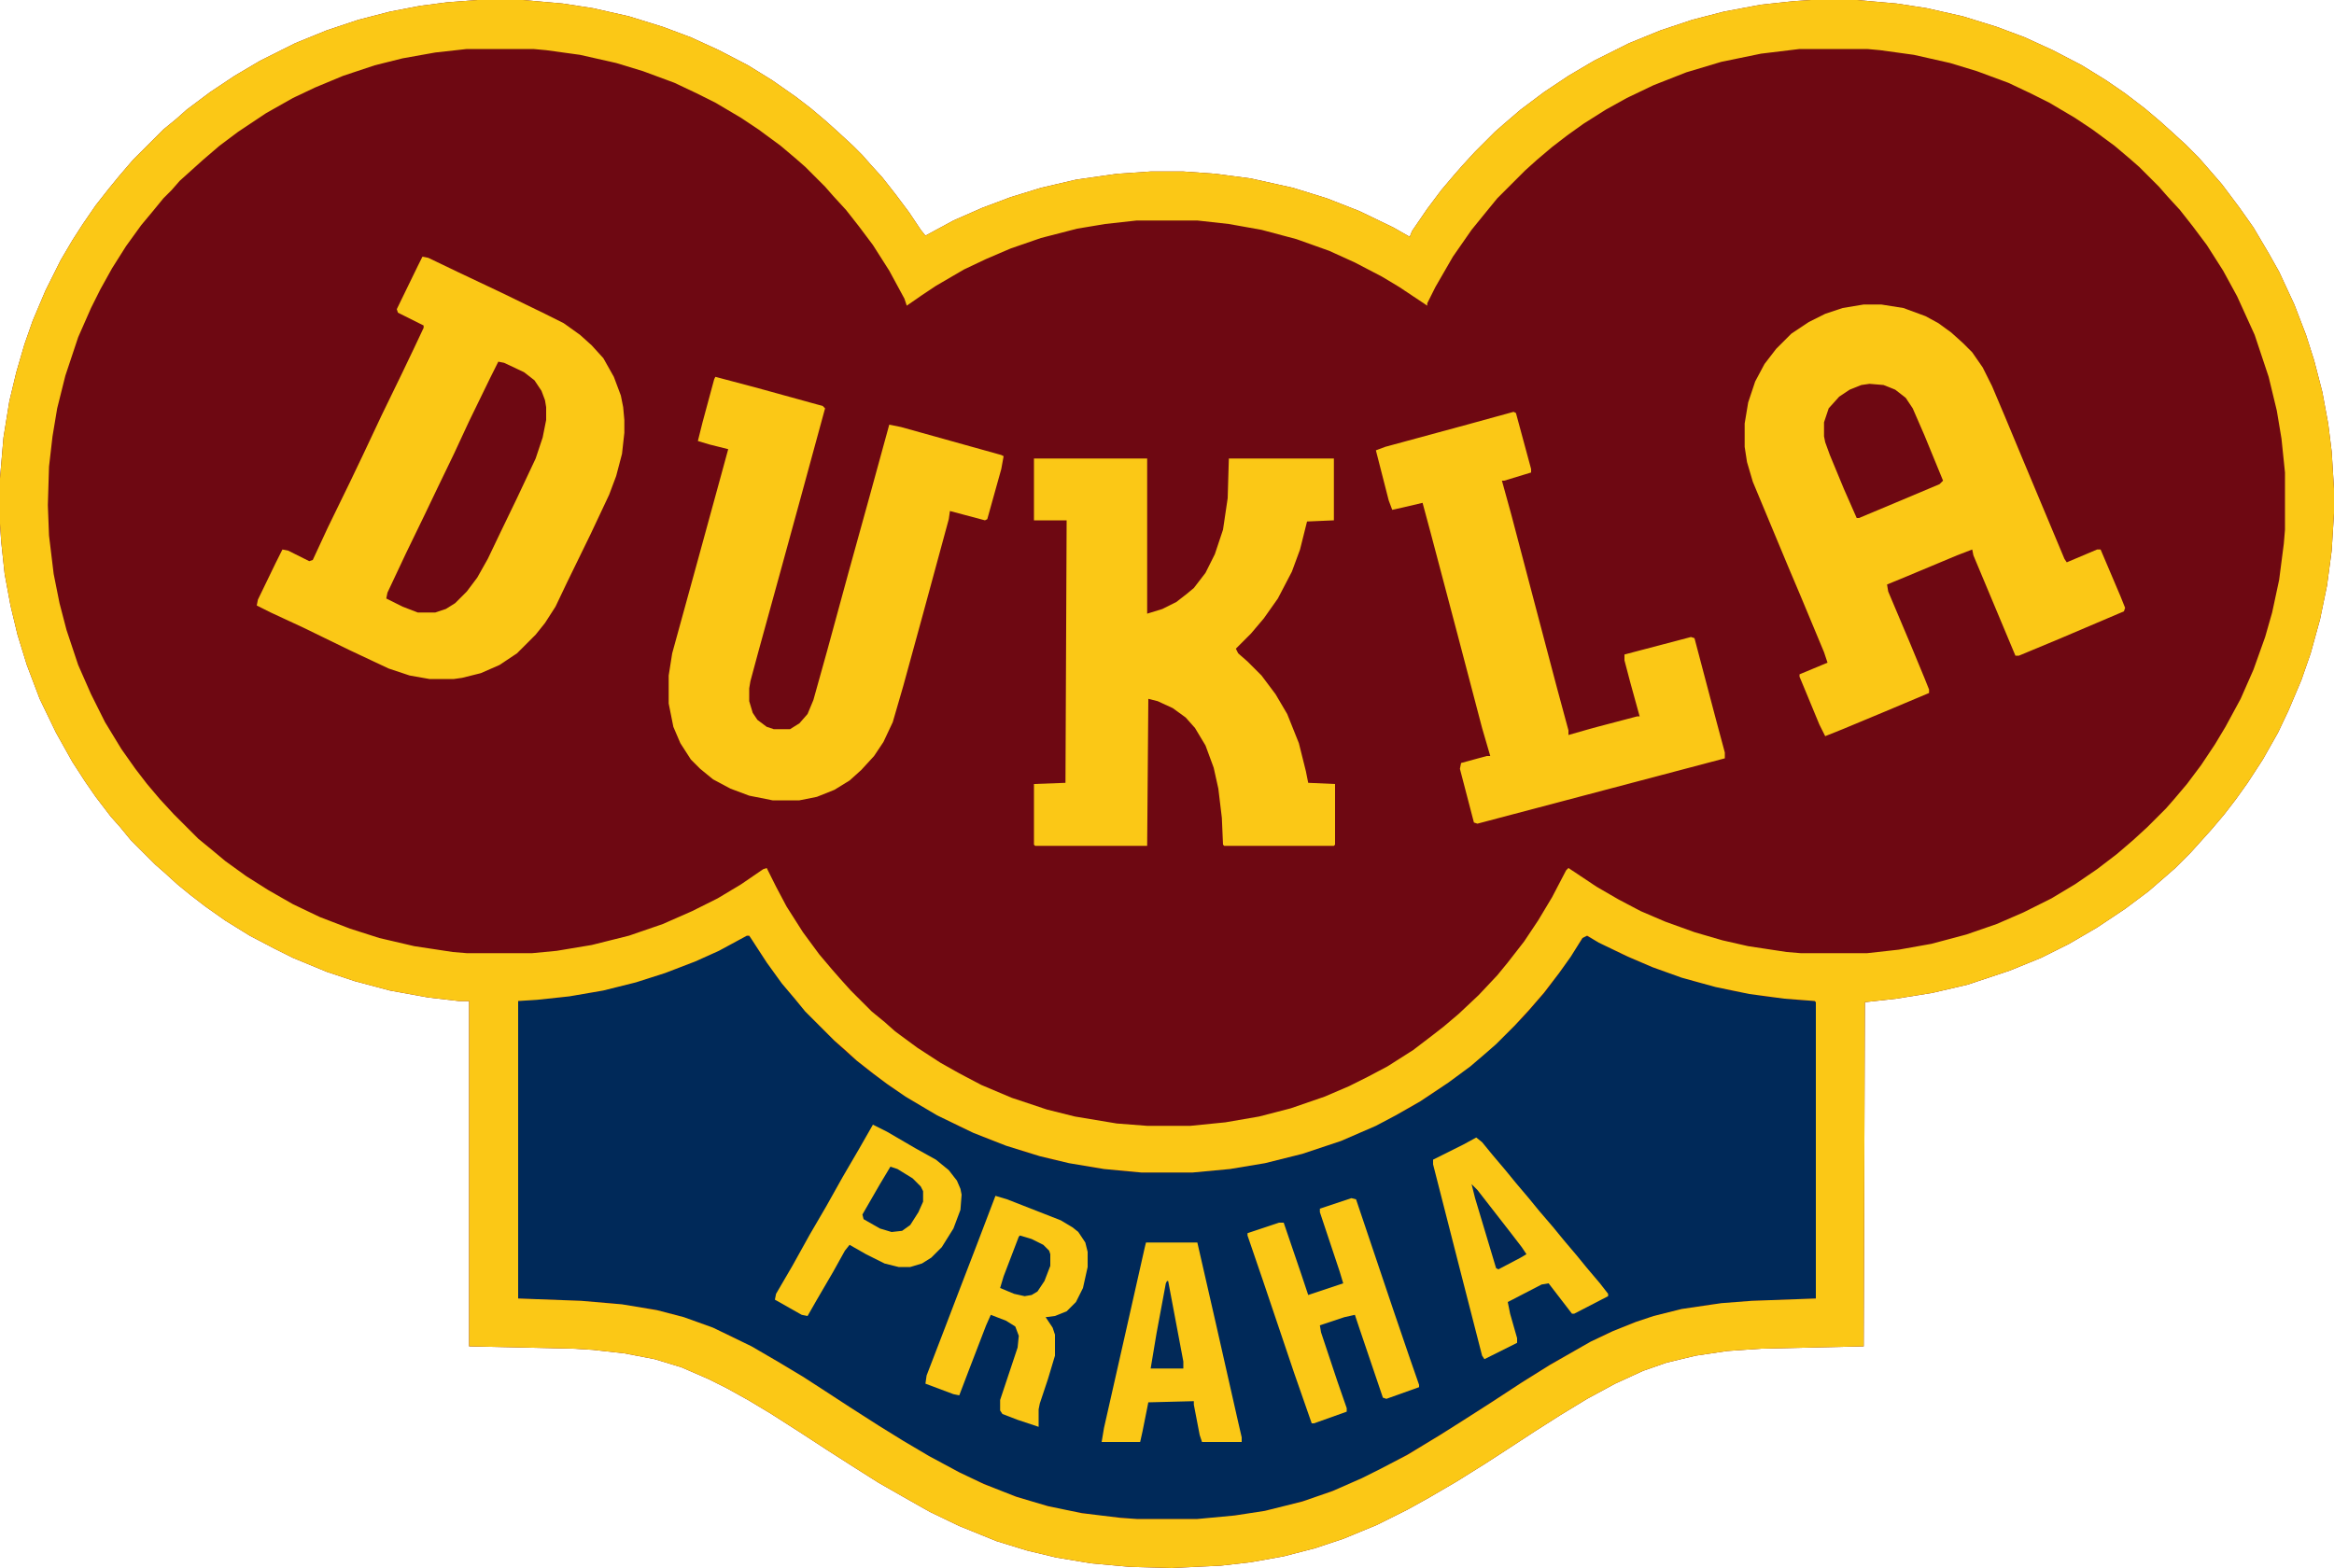
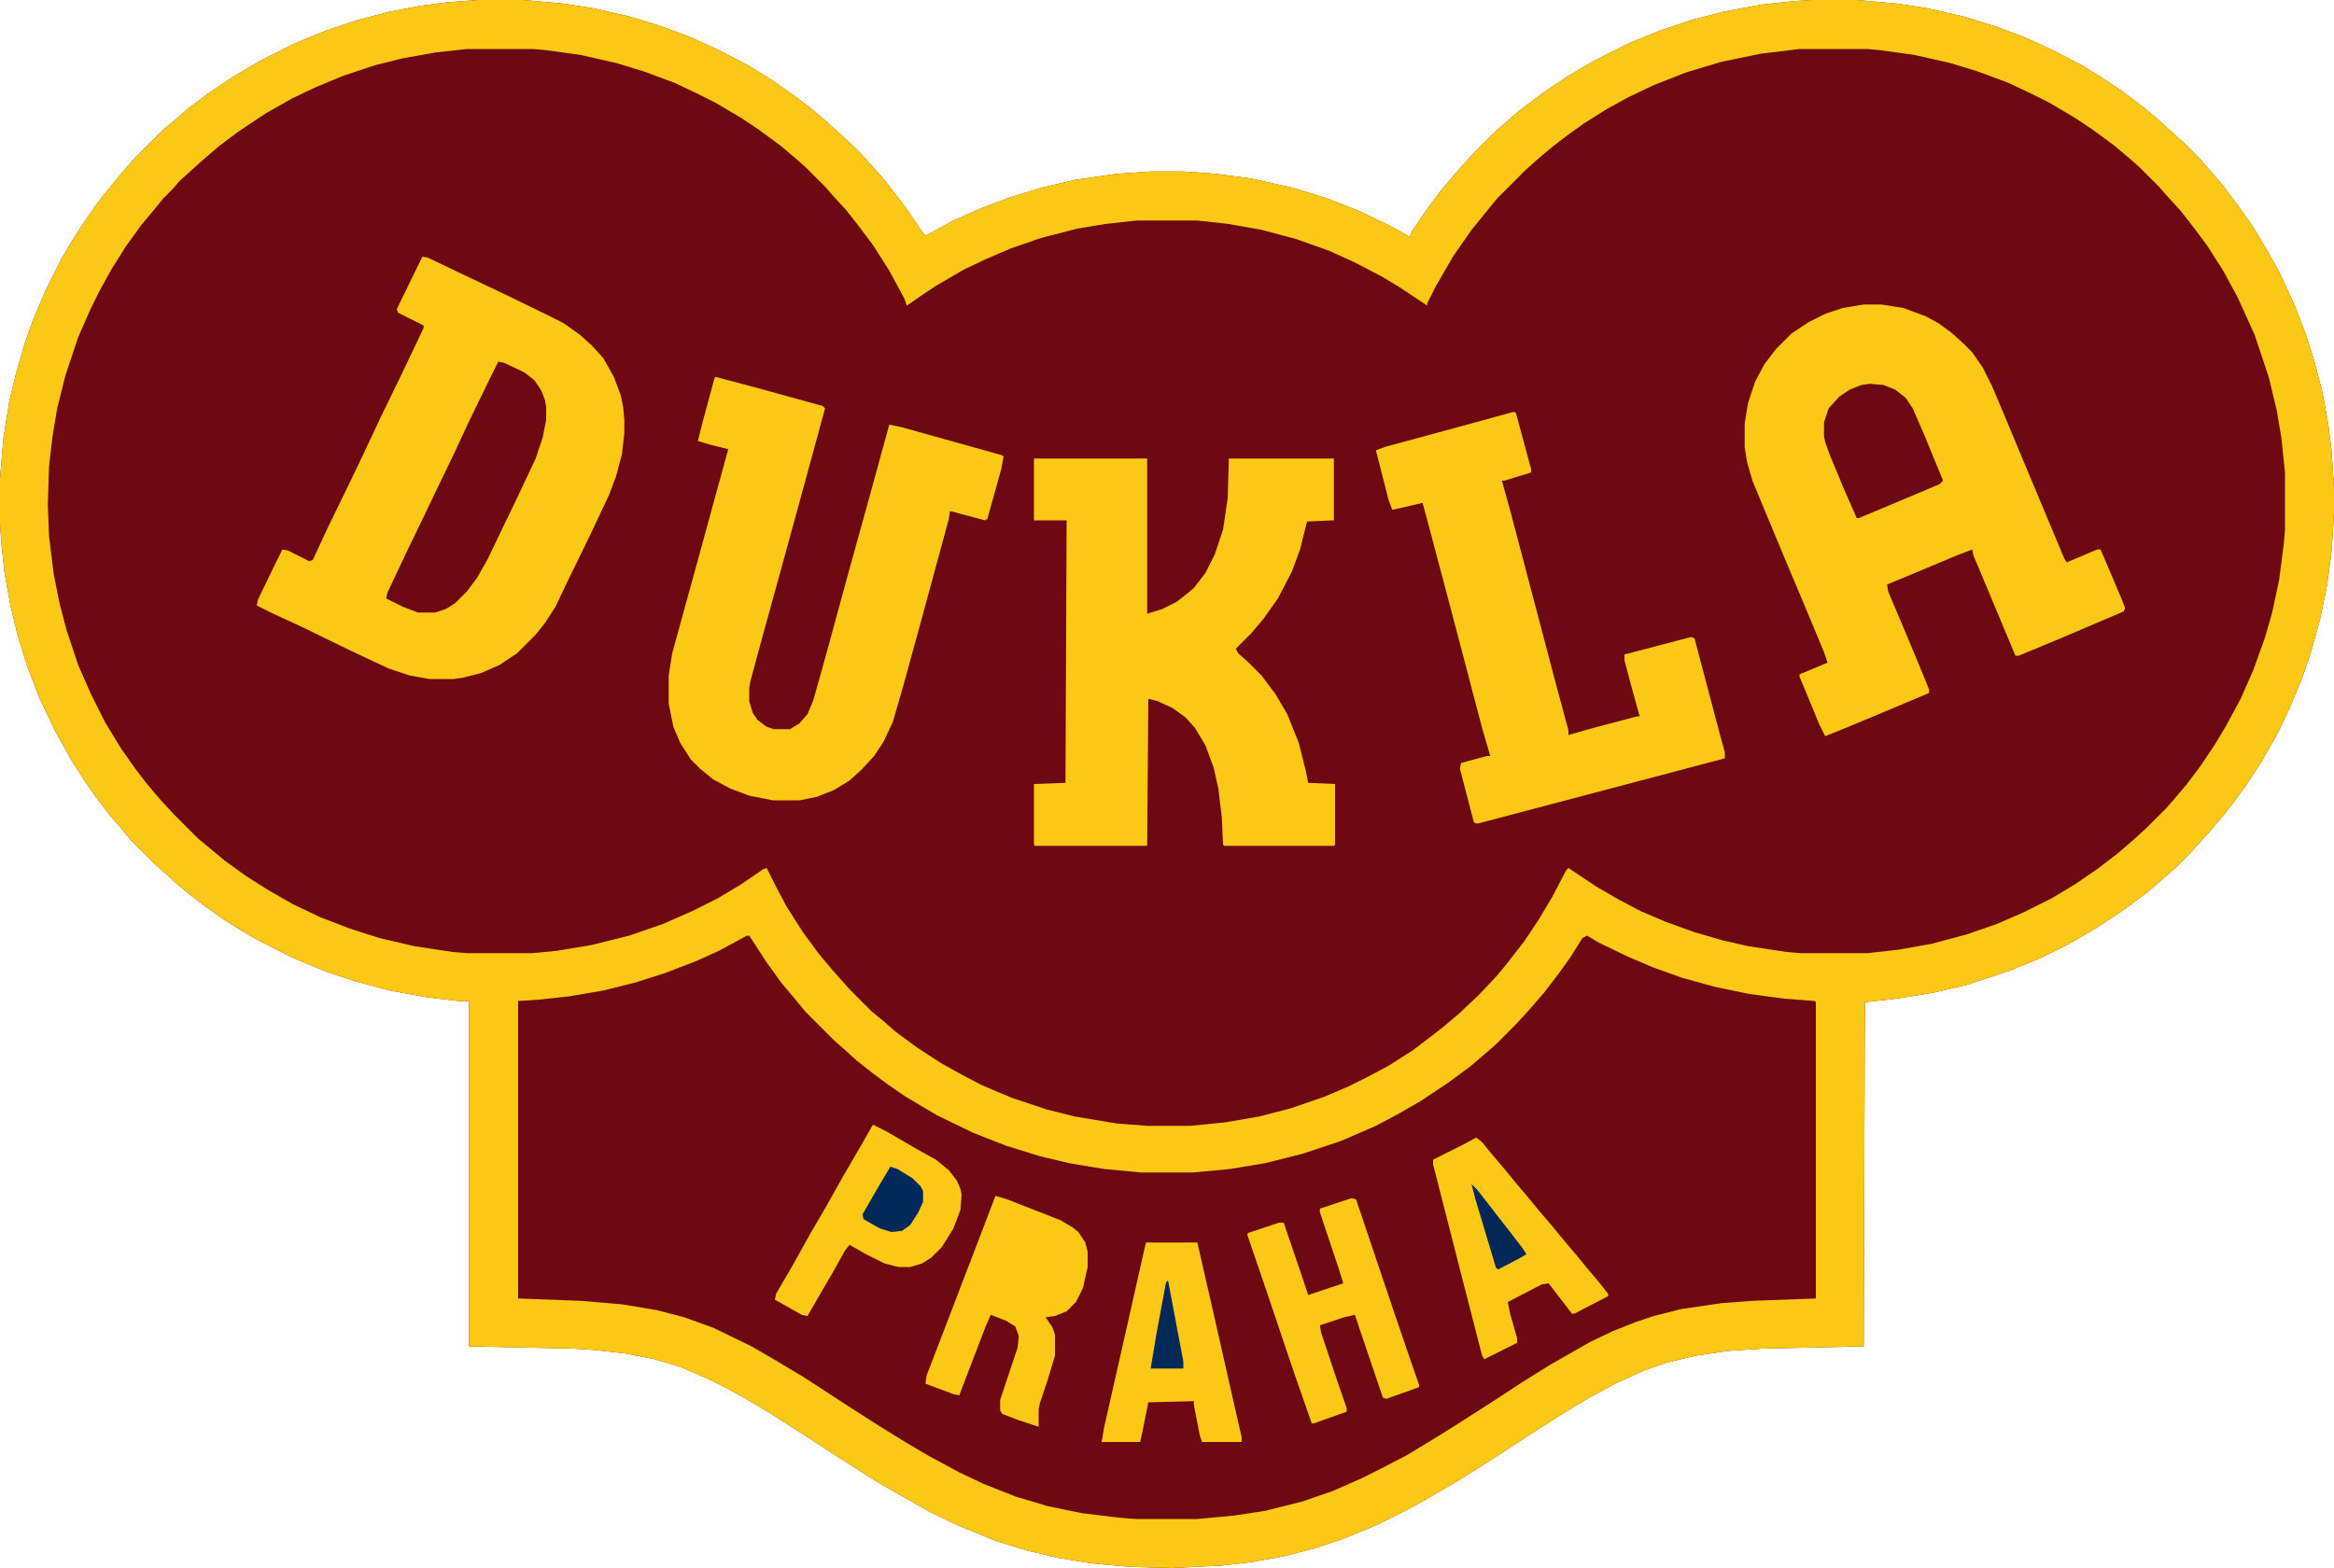
<svg xmlns="http://www.w3.org/2000/svg" viewBox="0 0 2000 1344">
  <path fill="#6E0812" d="M409 0h39l34 3 26 4 31 7 29 9 24 9 24 11 25 13 21 13 20 14 13 10 13 11 10 9 13 12 8 8 7 8 10 11 11 14 12 16 10 15 4 5 24-13 25-11 24-9 26-8 30-7 35-5 29-2h28l28 2 30 4 36 8 29 9 28 11 29 14 14 8 2-5 13-19 12-16 11-13 7-8 11-12 17-17 8-7 14-12 20-15 21-14 22-13 30-15 27-11 27-9 27-7 32-6 28-3 15-1h39l34 3 26 4 31 7 29 9 24 9 24 11 25 13 21 13 16 11 17 13 13 11 10 9 12 11 11 11 7 8 13 15 15 20 12 17 13 22 9 16 13 28 10 26 7 22 7 27 5 27 3 24 2 32v21l-2 32-4 30-6 29-8 29-8 23-11 26-9 19-13 23-13 20-10 14-10 13-11 13-18 20-13 13-8 7-15 13-20 15-24 16-24 14-24 12-27 11-36 12-30 7-31 5-27 3-1 295-88 2-29 2-27 4-25 6-20 7-24 11-24 13-23 14-22 14-26 17-17 11-24 15-24 14-18 10-26 13-29 12-24 8-27 7-28 5-26 3-42 2-36-1-33-3-30-5-25-6-26-8-32-13-25-12-23-13-21-12-19-12-25-16-23-15-25-16-20-12-18-10-16-8-23-10-23-7-26-5-27-3-17-1-89-2V858h-9l-26-3-33-6-30-8-24-8-29-12-16-8-21-11-21-13-17-12-13-10-11-9-11-10-8-7-21-21-9-11-8-9-13-17-9-13-11-17-14-25-14-29-11-29-8-26-6-25-5-27-3-28-1-15v-39l3-35 5-31 6-25 7-24 7-20 11-26 13-26 10-17 9-14 11-16 11-14 9-11 12-14 26-26 11-9 9-8 20-15 21-14 22-13 30-15 27-11 27-9 27-7 26-5 23-3z" />
-   <path fill="#002959" d="m640 802 3 1 10 16 12 17 11 14 11 13 11 12 23 23 8 7 16 13 19 14 17 11 19 11 23 12 23 10 31 11 25 7 36 7 26 3 14 1h44l32-3 30-5 32-8 33-11 25-11 16-8 19-10 19-12 17-12 16-12 15-13 15-14 15-15 7-8 12-14 14-19 16-24 3-4 5 2 27 14 28 12 33 11 32 8 29 5 27 3 16 1 1 1v254l-55 2-34 3-26 4-24 6-18 6-24 10-19 10-25 14-24 15-40 26-25 16-28 17-21 12-19 10-27 12-25 9-21 6-22 5-29 4-24 2h-52l-33-3-30-5-24-6-27-9-30-13-29-15-24-14-24-15-22-14-26-17-22-14-20-12-16-9-23-12-21-9-24-8-20-5-35-5-26-2-54-2V858l36-3 32-5 29-7 26-8 24-9 18-8 16-8z" />
  <path fill="#FBC816" d="M409 0h39l34 3 26 4 31 7 29 9 24 9 24 11 25 13 21 13 20 14 13 10 13 11 10 9 13 12 8 8 7 8 10 11 11 14 12 16 10 15 4 5 24-13 25-11 24-9 26-8 30-7 35-5 29-2h28l28 2 30 4 36 8 29 9 28 11 29 14 14 8 2-5 13-19 12-16 11-13 7-8 11-12 17-17 8-7 14-12 20-15 21-14 22-13 30-15 27-11 27-9 27-7 32-6 28-3 15-1h39l34 3 26 4 31 7 29 9 24 9 24 11 25 13 21 13 16 11 17 13 13 11 10 9 12 11 11 11 7 8 13 15 15 20 12 17 13 22 9 16 13 28 10 26 7 22 7 27 5 27 3 24 2 32v21l-2 32-4 30-6 29-8 29-8 23-11 26-9 19-13 23-13 20-10 14-10 13-11 13-18 20-13 13-8 7-15 13-20 15-24 16-24 14-24 12-27 11-36 12-30 7-31 5-27 3-1 295-88 2-29 2-27 4-25 6-20 7-24 11-24 13-23 14-22 14-26 17-17 11-24 15-24 14-18 10-26 13-29 12-24 8-27 7-28 5-26 3-42 2-36-1-33-3-30-5-25-6-26-8-32-13-25-12-23-13-21-12-19-12-25-16-23-15-25-16-20-12-18-10-16-8-23-10-23-7-26-5-27-3-17-1-89-2V858h-9l-26-3-33-6-30-8-24-8-29-12-16-8-21-11-21-13-17-12-13-10-11-9-11-10-8-7-21-21-9-11-8-9-13-17-9-13-11-17-14-25-14-29-11-29-8-26-6-25-5-27-3-28-1-15v-39l3-35 5-31 6-25 7-24 7-20 11-26 13-26 10-17 9-14 11-16 11-14 9-11 12-14 26-26 11-9 9-8 20-15 21-14 22-13 30-15 27-11 27-9 27-7 26-5 23-3zm-9 42-27 3-28 5-24 6-27 9-24 10-19 9-23 13-24 16-16 12-14 12-20 18-7 8-7 7-9 11-10 12-13 18-12 19-10 18-8 16-11 25-11 33-7 28-4 24-3 26-1 33 1 26 4 33 5 25 6 23 10 30 11 25 12 24 14 23 12 17 10 13 11 13 12 13 21 21 11 9 12 10 18 13 19 12 21 12 23 11 26 10 25 8 30 7 33 5 12 1h56l21-2 30-5 32-8 29-10 25-11 22-11 20-12 19-13 3-1 8 16 9 17 14 22 14 19 11 13 7 8 9 10 18 18 11 9 9 8 19 14 20 13 16 9 19 10 26 11 30 10 24 6 36 6 26 2h37l30-3 29-5 27-7 29-10 21-9 16-8 17-9 22-14 17-13 9-7 13-11 17-16 16-17 9-11 14-18 12-18 12-20 12-23 2-2 24 16 19 11 19 10 21 9 25 9 24 7 22 5 33 5 12 1h57l27-3 28-5 30-8 26-9 23-10 24-12 20-12 19-13 17-13 14-12 12-11 16-16 7-8 11-13 12-16 12-18 9-15 13-24 11-25 10-28 6-21 6-28 4-31 1-12v-49l-3-29-4-24-7-29-12-36-15-33-12-22-14-22-12-16-11-14-11-12-7-8-17-17-8-7-13-11-19-14-15-10-22-13-16-8-19-9-27-10-23-7-31-7-29-4-11-1h-58l-33 4-34 7-30 9-28 11-23 11-18 10-19 12-14 10-13 10-13 11-10 9-24 24-9 11-13 16-16 23-15 26-7 14v2l-24-16-15-9-23-12-22-10-28-10-30-8-28-5-27-3h-52l-27 3-24 4-31 8-26 9-21 9-19 9-24 14-12 8-13 9-2-6-13-24-14-22-12-16-11-14-11-12-7-8-17-17-8-7-13-11-19-14-15-10-22-13-16-8-19-9-27-10-23-7-31-7-29-4-11-1zm240 760-24 13-20 9-26 10-25 8-28 7-29 5-28 3-16 1v255l54 2 35 3 30 5 23 6 25 9 33 16 24 14 20 12 17 11 23 15 25 16 21 13 22 13 26 14 21 10 28 11 27 8 29 6 33 4 14 1h52l32-3 26-4 32-8 26-9 25-11 16-8 23-12 28-17 19-12 25-16 26-17 24-15 35-20 19-9 20-8 15-5 24-6 34-5 26-2 55-2V859l-1-1-26-2-30-4-29-6-29-8-25-9-21-9-25-12-10-6-4 2-10 16-10 14-13 17-13 15-12 13-16 16-8 7-14 12-19 14-24 16-21 12-17 9-30 13-33 11-32 8-30 5-32 3h-44l-32-3-30-5-25-6-29-9-28-11-31-15-27-16-16-11-12-9-14-11-11-10-8-7-25-25-9-11-11-13-13-18-13-20-2-3z" />
  <path fill="#FBC816" d="m362 220 5 1 25 12 38 18 37 18 16 8 14 10 10 9 10 11 9 16 6 16 2 10 1 11v11l-2 18-5 19-6 16-16 34-20 41-10 21-9 14-8 10-16 16-15 10-16 7-16 4-7 1h-21l-17-3-18-6-34-16-39-19-28-13-12-6 1-5 15-31 6-12 5 1 18 9 3-1 13-28 19-39 11-23 16-34 17-35 11-23 8-17v-2l-22-11-1-3 18-37zM1597 261h15l19 3 19 7 11 6 11 8 10 9 8 8 9 13 8 16 11 26 15 36 36 86 2 3 26-11h3l17 40 4 10-1 3-54 23-36 15h-3l-36-86-1-5-13 5-43 18-17 7 1 6 19 45 12 29 4 10v3l-38 16-36 15-15 6-5-10-12-29-5-12v-2l24-10-3-9-20-48-11-26-30-72-5-17-2-13v-20l3-18 6-18 8-15 10-13 13-13 15-10 14-7 15-5zM886 393h97v133l13-4 12-6 9-7 6-5 10-13 8-16 7-21 4-27 1-34h90v53l-23 1-6 24-7 19-12 23-12 17-11 13-13 13 2 4 8 7 12 12 12 16 10 17 10 25 6 24 2 10 23 1v52l-1 1h-94l-1-1-1-23-3-25-4-18-7-19-9-15-8-9-11-8-13-6-8-2-1 126h-96l-1-1v-52l27-1 1-225h-28zM613 323l34 9 58 16 2 2-21 77-17 62-19 69-7 26-1 6v11l3 10 4 6 8 6 6 2h14l8-5 7-8 5-12 12-43 18-66 18-65 17-62 10 2 86 24 2 1-2 11-12 43-2 1-30-8-1 7-22 81-17 62-9 31-8 17-8 12-11 12-10 9-13 8-15 6-15 3h-23l-20-4-16-6-15-8-11-9-8-8-9-14-6-14-4-20v-24l3-19 22-80 20-73 6-22-16-4-10-3 4-16 10-37zM1297 353l2 1 13 48v3l-23 7h-2l8 29 20 76 19 72 10 37v4l21-6 38-10h2l-8-29-5-19v-5l57-15 3 1 19 72 7 26v5l-212 56-3-1-12-46 1-5 22-6h3l-7-24-21-80-23-87-7-26-17 4-9 2-3-8-11-43 8-3 70-19zM853 1025l10 3 46 18 10 6 5 4 6 9 2 8v13l-4 18-6 12-8 8-10 4-8 1 6 9 2 6v18l-6 20-7 21-1 5v15l-18-6-13-5-2-3v-9l15-45 1-10-3-8-8-5-13-5-4 9-15 39-8 21-5-1-24-9 1-7 15-39 13-34 15-39z" />
  <path fill="#6E0812" d="m427 310 5 1 17 8 9 7 6 9 3 8 1 6v11l-3 15-6 18-16 34-14 29-11 23-9 16-9 12-10 10-8 5-9 3h-15l-13-5-14-7 1-5 16-34 16-33 11-23 14-29 13-28 18-37z" />
  <path fill="#FBC816" d="m1265 975 5 4 9 11 11 13 9 11 11 13 9 11 12 14 9 11 11 13 9 11 11 13 7 9v2l-29 15h-2l-20-26-6 1-27 14-2 1 2 10 6 21v4l-28 14-2-3-19-74-23-90v-4l26-13zM982 1065h44l16 70 19 84 3 13v4h-34l-2-6-5-26v-3l-39 1-5 25-2 9h-33l2-12 19-84 16-71zM1158 1027l4 1 32 95 14 41 8 23v2l-28 10-3-1-20-59-4-12-9 2-21 7 1 6 14 42 8 23v3l-28 10h-2l-15-43-27-80-13-38v-2l27-9h4l15 44 6 18 30-10-3-10-17-51v-3zM748 964l12 6 24 14 18 10 11 9 7 9 3 7 1 5-1 13-6 16-10 16-9 9-8 5-10 3h-10l-12-3-16-8-14-8-4 5-10 18-14 24-8 14-5-1-23-13 1-5 14-24 15-27 14-24 14-25 14-24z" />
  <path fill="#6E0812" d="m1602 329 12 1 10 4 9 7 6 9 10 23 16 39-3 3-38 16-31 13h-2l-11-25-12-29-4-11-1-5v-12l4-12 9-10 9-6 10-4z" />
  <path fill="#012959" d="m763 1000 6 2 13 8 7 7 2 4v9l-4 9-7 11-7 5-9 1-10-3-14-8-1-4 15-26z" />
-   <path fill="#012958" d="m874 1059 10 3 10 5 5 5 1 3v10l-5 13-6 9-5 3-6 1-9-2-12-5 3-10 13-34z" />
  <path fill="#022958" d="M1000 1098h1l13 69v6h-28l5-30 8-43z" />
  <path fill="#032857" d="m1261 1015 5 5 28 36 10 13 4 6-5 3-19 10-2-1-18-60z" />
</svg>